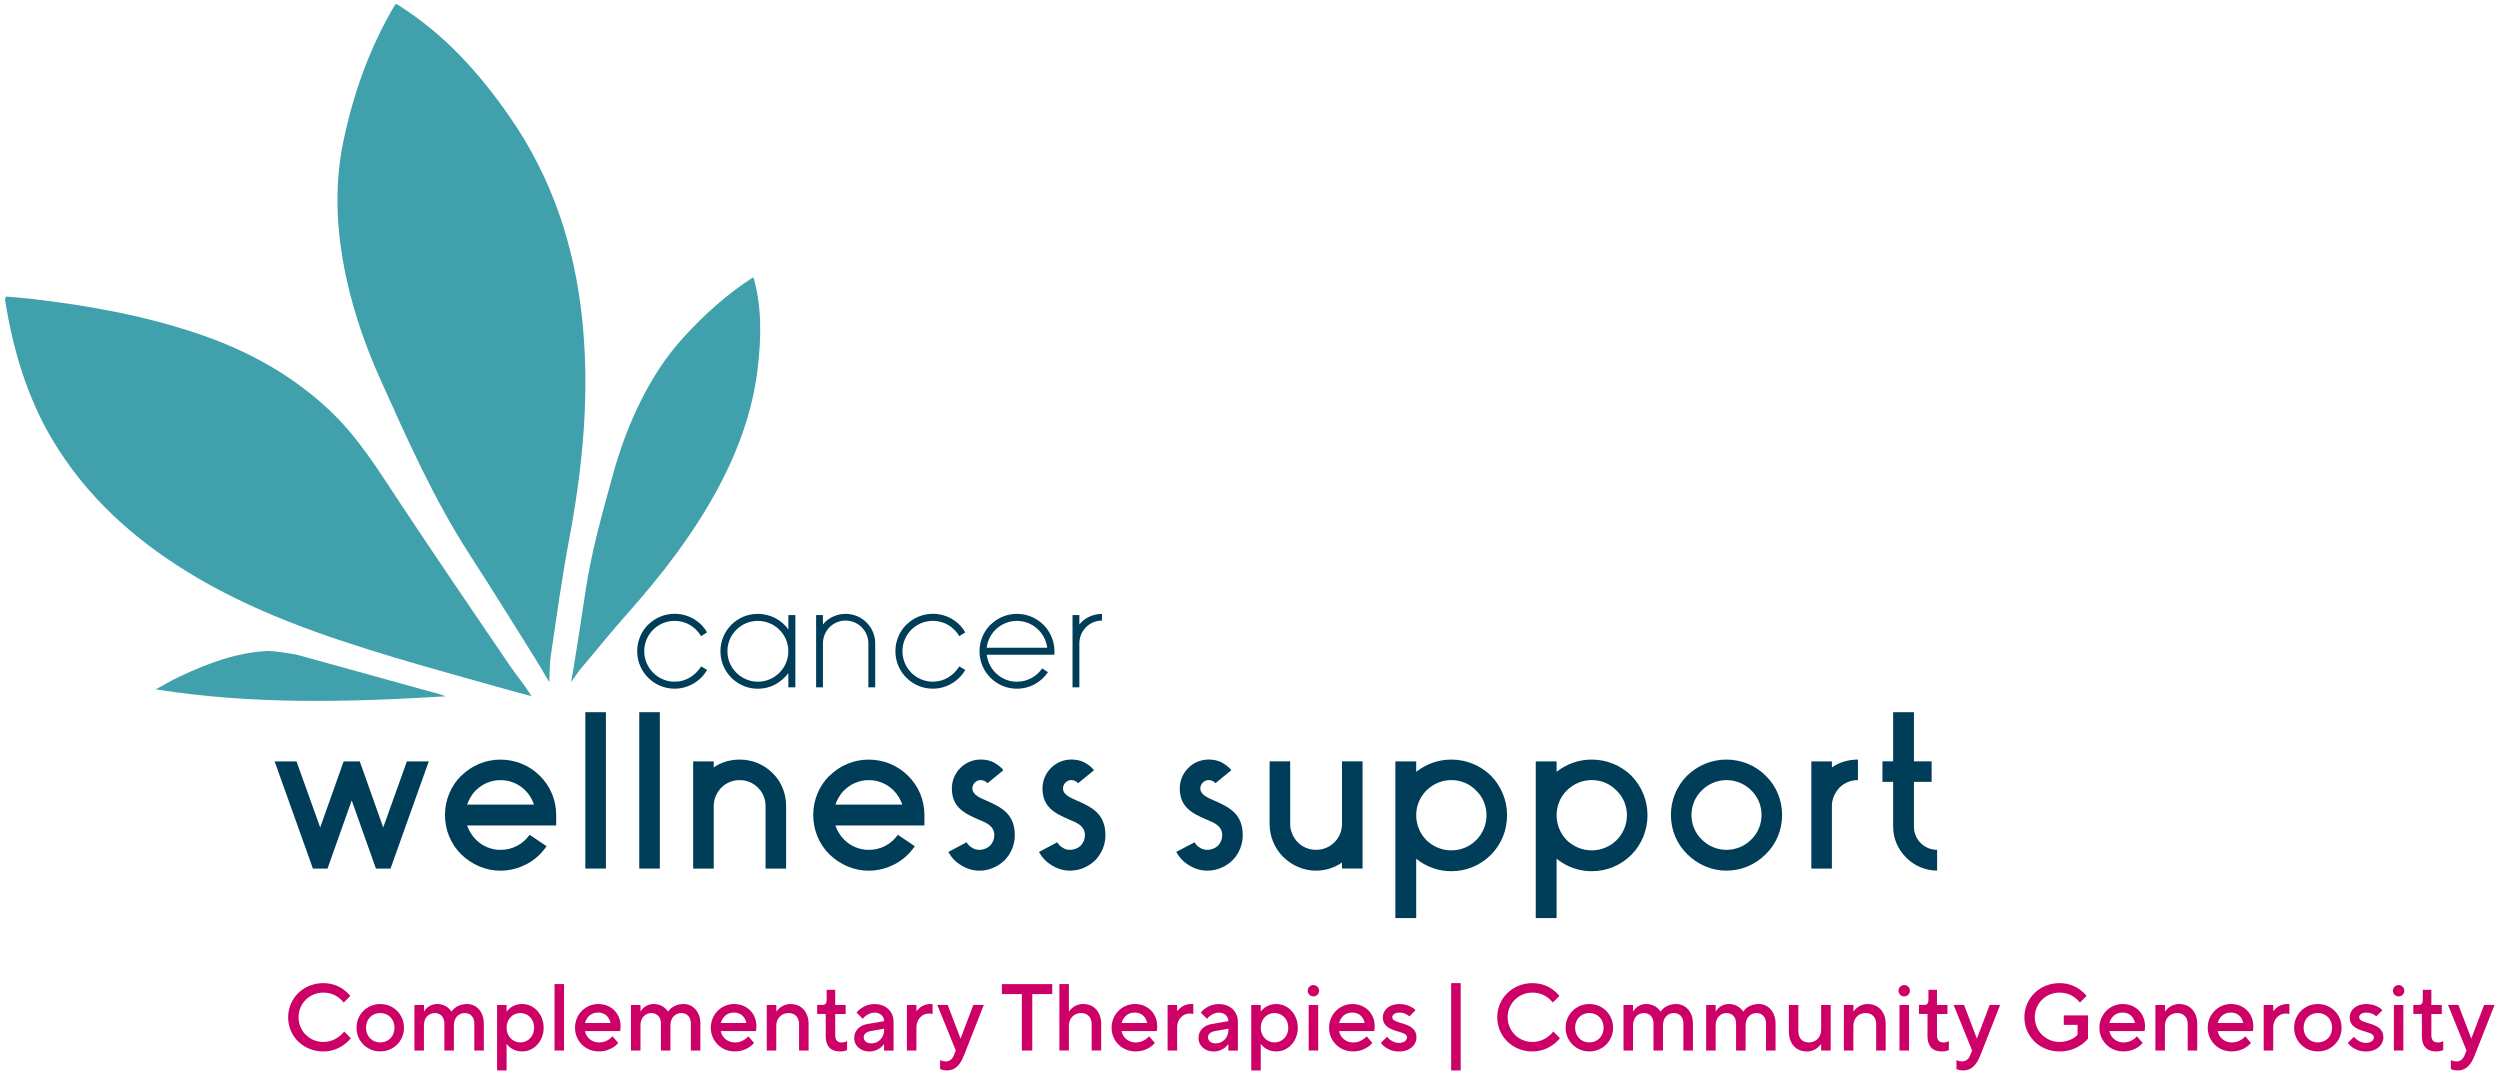
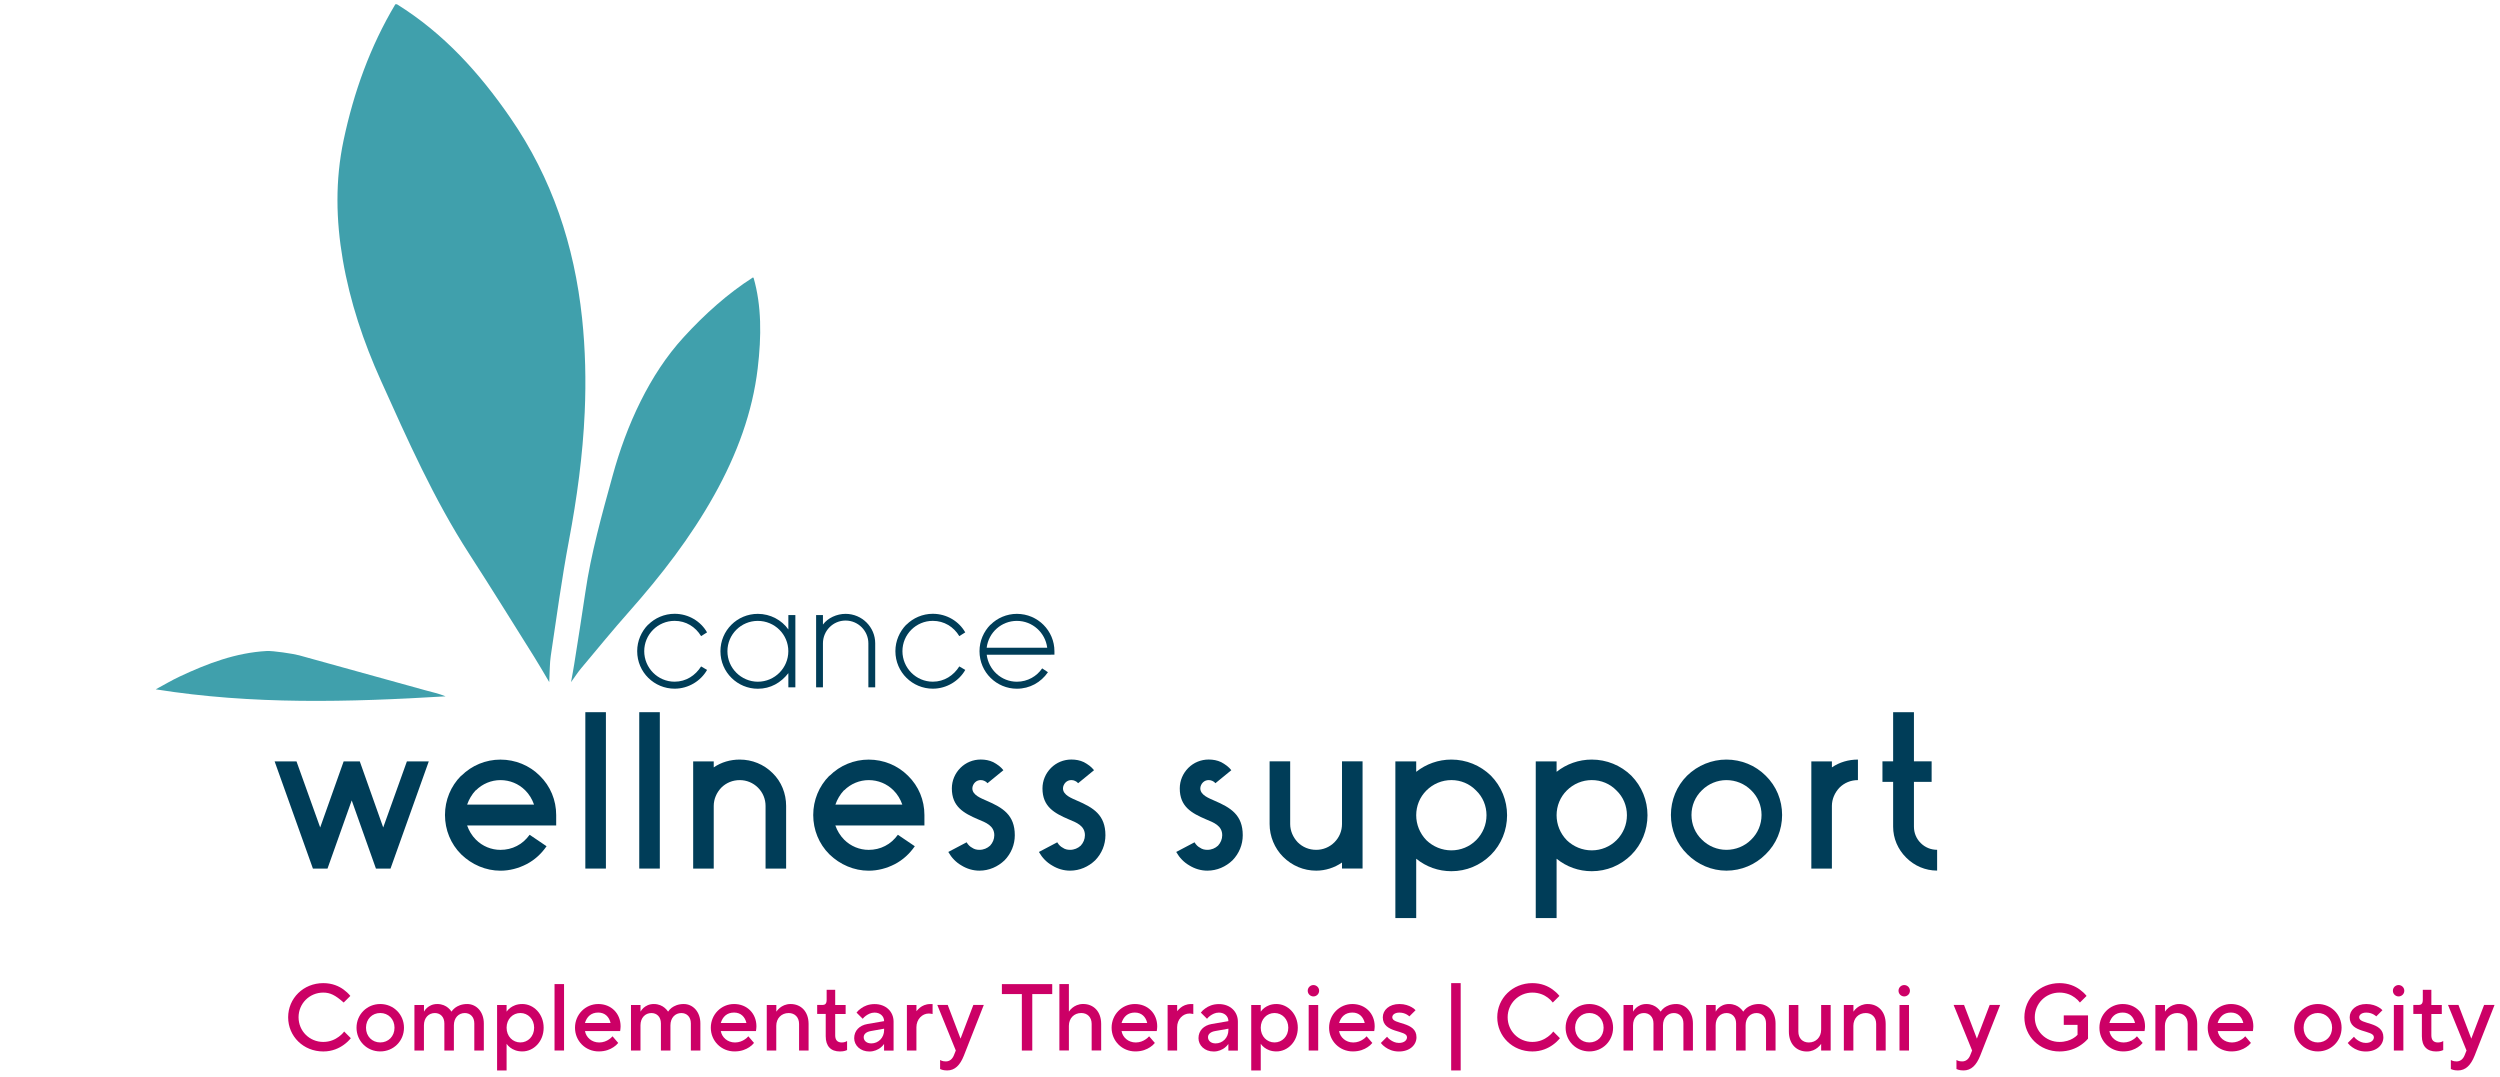
<svg xmlns="http://www.w3.org/2000/svg" width="304" height="131" viewBox="0 0 304 131" fill="none">
  <g clip-path="url(#clip0_200_280)">
    <path d="M39.825 105.618H38.05L33.394 92.585H36.054L38.935 100.62L41.788 92.585H43.75L46.598 100.62L49.479 92.585H52.139L47.487 105.618H45.713L42.769 97.328L39.825 105.618Z" fill="#003D58" />
    <path d="M57.877 102.109C58.67 102.902 59.743 103.344 60.854 103.344C61.552 103.344 62.249 103.186 62.85 102.869C63.485 102.551 63.99 102.076 64.404 101.508L66.462 102.902C65.828 103.82 65.005 104.579 64.024 105.084C63.042 105.589 61.965 105.877 60.854 105.877C59.08 105.877 57.372 105.146 56.073 103.882C54.803 102.614 54.11 100.908 54.11 99.105C54.11 97.303 54.808 95.597 56.073 94.329H56.102C57.372 93.064 59.08 92.368 60.854 92.368C62.658 92.368 64.37 93.064 65.636 94.329C66.934 95.597 67.632 97.303 67.632 99.105V100.374H56.8C57.021 100.999 57.367 101.6 57.877 102.109ZM64.938 97.837C64.717 97.203 64.37 96.602 63.861 96.097C63.068 95.305 61.994 94.862 60.854 94.862C59.748 94.862 58.67 95.305 57.877 96.097H57.848C57.372 96.606 57.025 97.203 56.804 97.837H64.938Z" fill="#003D58" />
    <path d="M73.678 86.602H71.177V105.618H73.678V86.602Z" fill="#003D58" />
    <path d="M80.234 86.602H77.733V105.618H80.234V86.602Z" fill="#003D58" />
    <path d="M89.956 92.364C91.442 92.364 92.87 92.931 93.948 94.007C95.025 95.05 95.593 96.506 95.593 97.996V105.622H93.092V97.996C93.092 97.174 92.774 96.381 92.173 95.78C91.572 95.18 90.778 94.862 89.956 94.862C89.1 94.862 88.31 95.18 87.709 95.78C87.137 96.381 86.79 97.17 86.79 97.996V105.622H84.289V92.589H86.79V93.315C87.709 92.681 88.816 92.364 89.956 92.364Z" fill="#003D58" />
    <path d="M102.654 102.109C103.448 102.902 104.521 103.344 105.632 103.344C106.329 103.344 107.026 103.186 107.628 102.869C108.262 102.551 108.768 102.076 109.181 101.508L111.24 102.902C110.605 103.82 109.782 104.579 108.801 105.084C107.82 105.589 106.742 105.877 105.632 105.877C103.857 105.877 102.149 105.146 100.85 103.882C99.581 102.614 98.888 100.908 98.888 99.105C98.888 97.303 99.585 95.597 100.85 94.329H100.88C102.149 93.064 103.857 92.368 105.632 92.368C107.436 92.368 109.148 93.064 110.413 94.329C111.712 95.597 112.409 97.303 112.409 99.105V100.374H101.577C101.798 100.999 102.149 101.6 102.654 102.109ZM109.72 97.837C109.498 97.203 109.152 96.602 108.642 96.097C107.849 95.305 106.776 94.862 105.636 94.862C104.529 94.862 103.452 95.305 102.658 96.097H102.629C102.153 96.606 101.807 97.203 101.585 97.837H109.72Z" fill="#003D58" />
    <path d="M119.696 94.954C119.571 94.892 119.412 94.858 119.253 94.858C118.998 94.858 118.744 94.954 118.556 95.142C118.364 95.33 118.238 95.618 118.238 95.868C118.238 96.69 119.316 97.07 119.946 97.357C121.942 98.213 123.4 99.097 123.4 101.567C123.4 102.706 122.957 103.782 122.164 104.604C121.341 105.397 120.264 105.872 119.094 105.872C118.334 105.872 117.574 105.651 116.911 105.238C116.247 104.859 115.708 104.291 115.328 103.624V103.59L117.545 102.422L117.579 102.485C117.737 102.739 117.959 102.96 118.213 103.086C118.468 103.273 118.781 103.34 119.099 103.34C119.604 103.34 120.047 103.148 120.397 102.831C120.715 102.485 120.907 102.038 120.907 101.567C120.907 100.395 119.863 100.015 118.944 99.635C117.169 98.876 115.745 98.083 115.745 95.872C115.745 94.925 116.125 94.037 116.789 93.373C117.453 92.71 118.343 92.359 119.257 92.359C119.796 92.359 120.301 92.451 120.777 92.676C121.253 92.931 121.696 93.244 122.013 93.657L120.08 95.238C119.98 95.113 119.85 95.021 119.696 94.954Z" fill="#003D58" />
    <path d="M130.716 94.954C130.591 94.892 130.432 94.858 130.273 94.858C130.018 94.858 129.764 94.954 129.576 95.142C129.384 95.33 129.258 95.618 129.258 95.868C129.258 96.69 130.336 97.07 130.966 97.357C132.962 98.213 134.42 99.097 134.42 101.567C134.42 102.706 133.977 103.782 133.184 104.604C132.361 105.397 131.284 105.872 130.114 105.872C129.354 105.872 128.594 105.651 127.931 105.238C127.267 104.859 126.728 104.291 126.348 103.624V103.59L128.565 102.422L128.599 102.485C128.757 102.739 128.979 102.96 129.233 103.086C129.488 103.273 129.801 103.34 130.119 103.34C130.624 103.34 131.067 103.148 131.417 102.831C131.735 102.485 131.927 102.038 131.927 101.567C131.927 100.395 130.883 100.015 129.964 99.635C128.189 98.876 126.765 98.083 126.765 95.872C126.765 94.925 127.145 94.037 127.809 93.373C128.473 92.71 129.363 92.359 130.277 92.359C130.816 92.359 131.321 92.451 131.797 92.676C132.273 92.931 132.716 93.244 133.033 93.657L131.1 95.238C131 95.113 130.874 95.021 130.716 94.954Z" fill="#003D58" />
    <path d="M147.415 94.954C147.29 94.892 147.131 94.858 146.972 94.858C146.717 94.858 146.463 94.954 146.275 95.142C146.083 95.33 145.957 95.618 145.957 95.868C145.957 96.69 147.035 97.07 147.665 97.357C149.661 98.213 151.119 99.097 151.119 101.567C151.119 102.706 150.676 103.782 149.883 104.604C149.06 105.397 147.983 105.872 146.809 105.872C146.049 105.872 145.289 105.651 144.625 105.238C143.961 104.859 143.423 104.291 143.043 103.624V103.59L145.26 102.422L145.293 102.485C145.452 102.739 145.673 102.96 145.928 103.086C146.183 103.273 146.496 103.34 146.813 103.34C147.323 103.34 147.766 103.148 148.112 102.831C148.43 102.485 148.622 102.038 148.622 101.567C148.622 100.395 147.578 100.015 146.659 99.635C144.884 98.876 143.46 98.083 143.46 95.872C143.46 94.925 143.84 94.037 144.504 93.373C145.168 92.71 146.058 92.359 146.972 92.359C147.511 92.359 148.016 92.451 148.492 92.676C148.968 92.931 149.411 93.244 149.728 93.657L147.795 95.238C147.699 95.113 147.573 95.021 147.415 94.954Z" fill="#003D58" />
    <path d="M160.051 105.872C158.531 105.872 157.107 105.271 156.03 104.195C154.986 103.152 154.384 101.696 154.384 100.207V92.58H156.886V100.207C156.886 101.029 157.236 101.821 157.804 102.422C158.406 103.023 159.195 103.34 160.051 103.34C160.874 103.34 161.667 103.023 162.268 102.422C162.87 101.821 163.187 101.029 163.187 100.207V92.58H165.688V105.614H163.187V104.883C162.268 105.522 161.157 105.872 160.051 105.872Z" fill="#003D58" />
    <path d="M176.487 92.364C178.291 92.364 179.999 93.06 181.298 94.324C182.567 95.622 183.26 97.328 183.26 99.135C183.26 100.937 182.563 102.677 181.298 103.945C179.999 105.242 178.291 105.939 176.487 105.939C174.904 105.939 173.414 105.401 172.211 104.421V111.634H169.676V92.589H172.211V93.853C173.418 92.902 174.904 92.364 176.487 92.364ZM173.447 96.127C172.654 96.919 172.211 97.992 172.211 99.13C172.211 100.269 172.654 101.346 173.447 102.168C174.27 102.96 175.347 103.403 176.487 103.403C177.627 103.403 178.704 102.96 179.494 102.168C180.316 101.346 180.759 100.269 180.759 99.13C180.759 97.992 180.316 96.915 179.494 96.127C178.7 95.305 177.627 94.858 176.487 94.858C175.347 94.862 174.27 95.305 173.447 96.127Z" fill="#003D58" />
    <path d="M193.558 92.364C195.366 92.364 197.074 93.06 198.373 94.324C199.642 95.622 200.335 97.328 200.335 99.135C200.335 100.937 199.638 102.677 198.373 103.945C197.074 105.242 195.366 105.939 193.558 105.939C191.975 105.939 190.489 105.401 189.282 104.421V111.634H186.747V92.589H189.282V93.853C190.484 92.902 191.975 92.364 193.558 92.364ZM190.518 96.127C189.724 96.919 189.282 97.992 189.282 99.13C189.282 100.269 189.724 101.346 190.518 102.168C191.34 102.96 192.418 103.403 193.558 103.403C194.698 103.403 195.775 102.96 196.569 102.168C197.391 101.346 197.834 100.269 197.834 99.13C197.834 97.992 197.391 96.915 196.569 96.127C195.775 95.305 194.702 94.858 193.558 94.858C192.418 94.862 191.34 95.305 190.518 96.127Z" fill="#003D58" />
    <path d="M209.931 105.872C208.157 105.872 206.449 105.146 205.179 103.878C203.88 102.614 203.183 100.904 203.183 99.101C203.183 97.299 203.88 95.588 205.146 94.324C206.444 93.06 208.152 92.364 209.927 92.364C211.731 92.364 213.443 93.06 214.708 94.324C216.007 95.593 216.704 97.299 216.704 99.101C216.704 100.904 216.007 102.614 214.708 103.878C213.447 105.146 211.735 105.872 209.931 105.872ZM212.938 102.105C213.76 101.312 214.203 100.24 214.203 99.101C214.203 97.962 213.76 96.886 212.938 96.097C212.144 95.305 211.071 94.862 209.931 94.862C208.825 94.862 207.747 95.305 206.954 96.097C206.131 96.89 205.684 97.962 205.684 99.101C205.684 100.24 206.127 101.317 206.954 102.105C207.747 102.898 208.82 103.34 209.931 103.34C211.071 103.34 212.149 102.898 212.938 102.105Z" fill="#003D58" />
    <path d="M225.925 92.364V94.862C225.069 94.862 224.279 95.18 223.678 95.78C223.11 96.381 222.759 97.17 222.759 97.996V105.622H220.258V92.589H222.759V93.315C223.678 92.681 224.785 92.364 225.925 92.364Z" fill="#003D58" />
    <path d="M230.201 86.602H232.735V92.581H234.886V95.079H232.735V100.52C232.735 101.279 233.019 101.976 233.558 102.514C234.097 103.052 234.794 103.336 235.554 103.336V105.864C234.13 105.864 232.798 105.297 231.788 104.283C230.773 103.269 230.205 101.942 230.205 100.52V95.079H228.906V92.581H230.205V86.602H230.201Z" fill="#003D58" />
    <path d="M85.254 77.353C84.573 76.222 83.416 75.496 82.03 75.496C80 75.496 78.338 77.14 78.338 79.184C78.338 81.212 79.984 82.893 82.03 82.893C83.437 82.893 84.569 82.125 85.254 81.037L85.98 81.462C85.233 82.78 83.738 83.744 82.03 83.744C79.575 83.744 77.482 81.763 77.482 79.18C77.482 77.92 77.996 76.794 78.806 75.959H78.827C79.637 75.15 80.79 74.637 82.026 74.637C83.754 74.637 85.229 75.575 85.976 76.898L85.254 77.353Z" fill="#003D58" />
    <path d="M96.716 74.795V83.581H95.864V81.854C94.971 83.006 93.71 83.752 92.152 83.752C89.697 83.752 87.605 81.771 87.605 79.188C87.605 76.673 89.634 74.645 92.152 74.645C93.689 74.645 95.075 75.413 95.864 76.543V74.795H96.716ZM92.148 82.897C94.219 82.897 95.86 81.212 95.86 79.188C95.86 77.14 94.194 75.5 92.148 75.5C90.118 75.5 88.456 77.14 88.456 79.188C88.456 80.21 88.861 81.128 89.542 81.808C90.206 82.472 91.146 82.897 92.148 82.897Z" fill="#003D58" />
    <path d="M105.594 78.229C105.594 76.739 104.379 75.459 102.821 75.459C101.285 75.459 100.07 76.714 100.07 78.229V83.581H99.239V74.795H100.07V75.947C100.667 75.137 101.757 74.645 102.821 74.645C104.826 74.645 106.425 76.264 106.425 78.225V83.577H105.594V78.229Z" fill="#003D58" />
    <path d="M116.652 77.353C115.971 76.222 114.814 75.496 113.428 75.496C111.398 75.496 109.736 77.14 109.736 79.184C109.736 81.212 111.382 82.893 113.428 82.893C114.835 82.893 115.967 82.125 116.652 81.037L117.378 81.462C116.631 82.78 115.136 83.744 113.428 83.744C110.972 83.744 108.88 81.763 108.88 79.18C108.88 77.92 109.394 76.794 110.204 75.959H110.225C111.035 75.15 112.188 74.637 113.424 74.637C115.152 74.637 116.627 75.575 117.374 76.898L116.652 77.353Z" fill="#003D58" />
    <path d="M127.793 79.614H119.984C120.218 81.45 121.754 82.897 123.654 82.897C124.978 82.897 126.089 82.217 126.728 81.274L127.429 81.742C126.577 82.981 125.212 83.748 123.654 83.748C121.199 83.748 119.107 81.767 119.107 79.184C119.107 77.928 119.621 76.798 120.431 75.968H120.452C121.262 75.154 122.414 74.645 123.65 74.645C126.21 74.645 128.219 76.714 128.219 79.184V79.61H127.793V79.614ZM127.342 78.763C127.108 76.927 125.55 75.5 123.65 75.5C121.792 75.5 120.214 76.885 119.98 78.763H127.342Z" fill="#003D58" />
-     <path d="M134.002 75.459C132.466 75.459 131.25 76.719 131.25 78.229V83.581H130.419V74.795H131.25V75.947C131.848 75.137 132.937 74.649 134.002 74.649V75.459Z" fill="#003D58" />
    <path d="M48.285 0.53C53.947 4.051 58.282 8.849 62.048 14.306C67.147 21.69 69.841 29.855 70.78 38.687C71.185 42.512 71.269 46.317 71.102 50.11C70.868 55.362 70.158 60.585 69.172 65.796C68.3 70.419 67.673 75.087 66.976 79.739C66.834 80.682 66.859 81.65 66.788 82.943C66.074 81.742 65.535 80.794 64.955 79.872C62.337 75.701 59.748 71.516 57.071 67.377C52.761 60.706 49.559 53.48 46.314 46.271C44.193 41.565 42.564 36.709 41.687 31.615C40.852 26.759 40.752 21.928 41.779 17.059C43.019 11.206 45.003 5.666 48.072 0.521H48.285V0.53Z" fill="#40A0AC" />
-     <path d="M0.71 36.062C1.766 36.158 2.831 36.225 3.883 36.35C10.866 37.164 17.751 38.411 24.42 40.702C30.245 42.7 35.507 45.616 40.025 49.847C43.508 53.109 45.967 57.114 48.569 61.044C53.012 67.757 57.551 74.407 62.082 81.066C62.884 82.246 63.84 83.323 64.621 84.653C63.239 84.278 61.848 83.911 60.47 83.519C56.286 82.334 52.085 81.191 47.922 79.939C39.198 77.311 30.6 74.357 22.787 69.538C19.526 67.528 16.503 65.27 13.789 62.696C10.916 59.972 8.398 56.893 6.318 53.376C3.245 48.178 1.578 42.462 0.622 36.526C0.605 36.434 0.656 36.325 0.71 36.062Z" fill="#40A0AC" />
    <path d="M51.713 83.936C52.536 84.161 53.371 84.341 54.19 84.674C42.43 85.384 30.692 85.701 18.937 83.823C19.902 83.302 20.846 82.739 21.84 82.271C25.205 80.69 28.659 79.372 32.429 79.163C33.206 79.121 35.628 79.489 36.367 79.685L51.713 83.936Z" fill="#40A0AC" />
    <path d="M91.638 33.793C92.611 37.172 92.603 40.885 92.135 44.807C91.505 50.11 89.642 55.208 86.853 60.202C83.967 65.367 80.397 69.972 76.518 74.353C74.517 76.61 72.601 78.955 70.659 81.274C70.266 81.742 69.928 82.271 69.44 82.947C69.586 82.113 69.715 81.462 69.816 80.815C70.275 77.887 70.751 74.958 71.177 72.033C71.862 67.319 73.185 62.592 74.488 57.87C75.336 54.782 76.43 51.745 77.908 48.779C79.32 45.95 81.007 43.326 83.157 40.977C85.742 38.157 88.507 35.695 91.559 33.735L91.638 33.793Z" fill="#40A0AC" />
-     <path d="M42.66 126.244C42.418 126.544 42.142 126.807 41.804 127.049C41.24 127.454 40.418 127.858 39.311 127.858C36.885 127.858 35.039 126.01 35.039 123.703C35.039 121.396 36.889 119.548 39.311 119.548C40.422 119.548 41.228 119.928 41.783 120.332C42.096 120.562 42.372 120.816 42.602 121.104L41.792 121.909C41.629 121.688 41.42 121.484 41.178 121.308C40.76 120.996 40.138 120.699 39.307 120.699C37.633 120.699 36.305 122.026 36.305 123.699C36.305 125.372 37.633 126.699 39.307 126.699C40.138 126.699 40.773 126.386 41.203 126.064C41.458 125.881 41.675 125.672 41.85 125.43L42.66 126.244Z" fill="#CC0066" />
+     <path d="M42.66 126.244C42.418 126.544 42.142 126.807 41.804 127.049C41.24 127.454 40.418 127.858 39.311 127.858C36.885 127.858 35.039 126.01 35.039 123.703C35.039 121.396 36.889 119.548 39.311 119.548C40.422 119.548 41.228 119.928 41.783 120.332C42.096 120.562 42.372 120.816 42.602 121.104L41.792 121.909C40.76 120.996 40.138 120.699 39.307 120.699C37.633 120.699 36.305 122.026 36.305 123.699C36.305 125.372 37.633 126.699 39.307 126.699C40.138 126.699 40.773 126.386 41.203 126.064C41.458 125.881 41.675 125.672 41.85 125.43L42.66 126.244Z" fill="#CC0066" />
    <path d="M46.239 122.089C47.855 122.089 49.124 123.357 49.124 124.971C49.124 126.586 47.855 127.854 46.239 127.854C44.623 127.854 43.353 126.586 43.353 124.971C43.353 123.357 44.623 122.089 46.239 122.089ZM47.972 124.971C47.972 123.92 47.22 123.182 46.239 123.182C45.257 123.182 44.506 123.92 44.506 124.971C44.506 126.023 45.257 126.761 46.239 126.761C47.22 126.761 47.972 126.023 47.972 124.971Z" fill="#CC0066" />
    <path d="M50.398 122.205H51.555V123.015C51.647 122.84 51.776 122.694 51.926 122.552C52.194 122.322 52.586 122.089 53.175 122.089C53.776 122.089 54.215 122.318 54.49 122.552C54.653 122.689 54.791 122.84 54.908 123.015C55.012 122.84 55.163 122.694 55.334 122.552C55.647 122.322 56.119 122.089 56.812 122.089C57.91 122.089 58.833 123.011 58.833 124.454V127.742H57.676V124.454C57.676 123.636 57.167 123.186 56.52 123.186C55.768 123.186 55.192 123.762 55.192 124.684V127.742H54.035V124.454C54.035 123.636 53.526 123.186 52.878 123.186C52.127 123.186 51.55 123.762 51.55 124.684V127.742H50.394V122.205H50.398Z" fill="#CC0066" />
    <path d="M60.445 122.205H61.602V123.015C61.719 122.84 61.869 122.694 62.053 122.552C62.366 122.322 62.825 122.089 63.51 122.089C64.897 122.089 66.108 123.298 66.108 124.971C66.108 126.644 64.897 127.854 63.51 127.854C62.83 127.854 62.366 127.625 62.053 127.391C61.869 127.254 61.719 127.103 61.602 126.928V130.166H60.445V122.205ZM64.951 124.971C64.951 123.92 64.199 123.182 63.276 123.182C62.353 123.182 61.602 123.92 61.602 124.971C61.602 126.023 62.353 126.761 63.276 126.761C64.199 126.761 64.951 126.023 64.951 124.971Z" fill="#CC0066" />
    <path d="M67.431 119.665H68.588V127.741H67.431V119.665Z" fill="#CC0066" />
    <path d="M75.173 126.82C75.023 127.016 74.826 127.191 74.597 127.337C74.192 127.604 73.628 127.854 72.805 127.854C71.189 127.854 69.92 126.586 69.92 124.971C69.92 123.357 71.189 122.089 72.751 122.089C74.321 122.089 75.465 123.232 75.465 124.8C75.465 124.971 75.44 125.113 75.432 125.218L75.407 125.38H71.135C71.264 126.131 71.933 126.765 72.868 126.765C73.365 126.765 73.77 126.582 74.046 126.394C74.209 126.29 74.359 126.165 74.484 126.014L75.173 126.82ZM74.246 124.396C74.071 123.645 73.565 123.127 72.743 123.127C71.866 123.127 71.356 123.645 71.127 124.396H74.246Z" fill="#CC0066" />
    <path d="M76.731 122.205H77.887V123.015C77.979 122.84 78.109 122.694 78.259 122.552C78.526 122.322 78.919 122.089 79.508 122.089C80.109 122.089 80.547 122.318 80.823 122.552C80.986 122.689 81.124 122.84 81.241 123.015C81.345 122.84 81.495 122.694 81.667 122.552C81.98 122.322 82.452 122.089 83.145 122.089C84.243 122.089 85.166 123.011 85.166 124.454V127.742H84.009V124.454C84.009 123.636 83.5 123.186 82.853 123.186C82.101 123.186 81.525 123.762 81.525 124.684V127.742H80.368V124.454C80.368 123.636 79.858 123.186 79.211 123.186C78.46 123.186 77.883 123.762 77.883 124.684V127.742H76.727V122.205H76.731Z" fill="#CC0066" />
    <path d="M91.689 126.82C91.538 127.016 91.342 127.191 91.112 127.337C90.707 127.604 90.143 127.854 89.321 127.854C87.705 127.854 86.435 126.586 86.435 124.971C86.435 123.357 87.705 122.089 89.266 122.089C90.837 122.089 91.981 123.232 91.981 124.8C91.981 124.971 91.956 125.113 91.947 125.218L91.922 125.38H87.65C87.78 126.131 88.448 126.765 89.383 126.765C89.88 126.765 90.285 126.582 90.561 126.394C90.724 126.29 90.874 126.165 90.999 126.014L91.689 126.82ZM90.766 124.396C90.59 123.645 90.085 123.127 89.262 123.127C88.385 123.127 87.876 123.645 87.646 124.396H90.766Z" fill="#CC0066" />
    <path d="M93.246 122.205H94.403V123.015C94.52 122.84 94.658 122.694 94.829 122.552C95.117 122.322 95.543 122.089 96.132 122.089C97.401 122.089 98.324 123.002 98.324 124.513V127.742H97.167V124.513C97.167 123.695 96.649 123.186 95.898 123.186C95.029 123.186 94.394 123.82 94.394 124.742V127.742H93.238V122.205H93.246Z" fill="#CC0066" />
    <path d="M100.408 123.298H99.368V122.201H100.003C100.362 122.201 100.52 122.03 100.52 121.567V120.357H101.56V122.205H102.83V123.303H101.56V125.898C101.56 126.473 101.827 126.765 102.37 126.765C102.542 126.765 102.692 126.732 102.821 126.682L103.005 126.59V127.687L102.763 127.779C102.613 127.825 102.404 127.858 102.141 127.858C101.03 127.858 100.408 127.224 100.408 126.01V123.298Z" fill="#CC0066" />
    <path d="M107.511 126.936C107.394 127.112 107.243 127.258 107.072 127.399C106.759 127.629 106.321 127.863 105.719 127.863C104.609 127.863 103.869 127.112 103.869 126.248C103.869 125.326 104.504 124.688 105.485 124.517L107.507 124.17C107.507 123.582 107.043 123.132 106.35 123.132C105.899 123.132 105.565 123.328 105.298 123.511C105.147 123.616 105.022 123.741 104.905 123.883L104.153 123.132C104.304 122.935 104.487 122.76 104.709 122.614C105.08 122.347 105.611 122.097 106.35 122.097C107.736 122.097 108.659 123.019 108.659 124.233V127.754H107.502V126.936H107.511ZM107.511 125.088L105.895 125.376C105.306 125.48 105.026 125.768 105.026 126.127C105.026 126.532 105.36 126.878 105.949 126.878C106.818 126.878 107.507 126.185 107.507 125.263V125.088H107.511Z" fill="#CC0066" />
    <path d="M110.283 122.205H111.44V122.956C111.57 122.806 111.707 122.656 111.866 122.531C112.142 122.31 112.559 122.093 113.115 122.093H113.403V123.303L113.252 123.278C113.161 123.265 113.069 123.244 112.939 123.244C112.142 123.244 111.436 123.937 111.436 124.917V127.746H110.279V122.205H110.283Z" fill="#CC0066" />
    <path d="M114.321 128.897C114.38 128.931 114.438 128.956 114.518 128.989C114.643 129.035 114.793 129.068 115.015 129.068C115.478 129.068 115.812 128.78 115.996 128.317L116.226 127.742L113.975 122.201H115.244L116.802 126.298L118.359 122.201H119.629L117.203 128.376C116.739 129.54 116.105 130.165 115.182 130.165C114.914 130.165 114.71 130.132 114.559 130.086L114.317 129.994V128.897H114.321Z" fill="#CC0066" />
    <path d="M124.256 120.879H121.83V119.669H127.951V120.879H125.525V127.746H124.256V120.879Z" fill="#CC0066" />
    <path d="M128.82 119.665H129.977V123.01C130.094 122.835 130.232 122.689 130.403 122.547C130.691 122.318 131.121 122.084 131.71 122.084C132.979 122.084 133.902 122.998 133.902 124.508V127.737H132.745V124.508C132.745 123.691 132.228 123.182 131.476 123.182C130.612 123.182 129.977 123.816 129.977 124.738V127.737H128.82V119.665Z" fill="#CC0066" />
    <path d="M140.429 126.82C140.278 127.016 140.082 127.191 139.852 127.337C139.447 127.604 138.884 127.854 138.061 127.854C136.445 127.854 135.171 126.586 135.171 124.971C135.171 123.357 136.441 122.089 138.003 122.089C139.573 122.089 140.717 123.232 140.717 124.8C140.717 124.971 140.696 125.113 140.683 125.218L140.658 125.38H136.382C136.512 126.131 137.18 126.765 138.115 126.765C138.612 126.765 139.017 126.582 139.293 126.394C139.456 126.29 139.606 126.165 139.731 126.014L140.429 126.82ZM139.502 124.396C139.326 123.645 138.821 123.127 137.998 123.127C137.121 123.127 136.612 123.645 136.382 124.396H139.502Z" fill="#CC0066" />
    <path d="M141.986 122.205H143.143V122.956C143.273 122.806 143.41 122.656 143.569 122.531C143.845 122.31 144.262 122.093 144.818 122.093H145.106V123.303L144.955 123.278C144.863 123.265 144.772 123.244 144.642 123.244C143.845 123.244 143.139 123.937 143.139 124.917V127.746H141.982V122.205H141.986Z" fill="#CC0066" />
    <path d="M149.378 126.936C149.261 127.112 149.11 127.258 148.939 127.399C148.626 127.629 148.188 127.863 147.586 127.863C146.475 127.863 145.736 127.112 145.736 126.248C145.736 125.326 146.371 124.688 147.352 124.517L149.373 124.17C149.373 123.582 148.91 123.132 148.217 123.132C147.766 123.132 147.432 123.328 147.164 123.511C147.014 123.616 146.889 123.741 146.772 123.883L146.02 123.132C146.171 122.935 146.354 122.76 146.576 122.614C146.947 122.347 147.478 122.097 148.217 122.097C149.603 122.097 150.526 123.019 150.526 124.233V127.754H149.369V126.936H149.378ZM149.378 125.088L147.762 125.376C147.173 125.48 146.893 125.768 146.893 126.127C146.893 126.532 147.227 126.878 147.816 126.878C148.684 126.878 149.373 126.185 149.373 125.263V125.088H149.378Z" fill="#CC0066" />
    <path d="M152.15 122.205H153.307V123.015C153.424 122.84 153.574 122.694 153.758 122.552C154.071 122.322 154.531 122.089 155.215 122.089C156.602 122.089 157.813 123.298 157.813 124.971C157.813 126.644 156.602 127.854 155.215 127.854C154.535 127.854 154.071 127.625 153.758 127.391C153.574 127.254 153.424 127.103 153.307 126.928V130.166H152.15V122.205ZM156.656 124.971C156.656 123.92 155.904 123.182 154.982 123.182C154.059 123.182 153.307 123.92 153.307 124.971C153.307 126.023 154.059 126.761 154.982 126.761C155.904 126.761 156.656 126.023 156.656 124.971Z" fill="#CC0066" />
    <path d="M159.713 119.781C160.072 119.781 160.406 120.069 160.406 120.474C160.406 120.879 160.072 121.167 159.713 121.167C159.354 121.167 159.02 120.879 159.02 120.474C159.02 120.069 159.358 119.781 159.713 119.781ZM159.136 122.205H160.293V127.746H159.136V122.205Z" fill="#CC0066" />
    <path d="M166.874 126.82C166.724 127.016 166.528 127.191 166.298 127.337C165.893 127.604 165.329 127.854 164.507 127.854C162.891 127.854 161.617 126.586 161.617 124.971C161.617 123.357 162.886 122.089 164.448 122.089C166.018 122.089 167.162 123.232 167.162 124.8C167.162 124.971 167.142 125.113 167.129 125.218L167.104 125.38H162.832C162.962 126.131 163.63 126.765 164.565 126.765C165.062 126.765 165.467 126.582 165.743 126.394C165.906 126.29 166.056 126.165 166.181 126.014L166.874 126.82ZM165.951 124.396C165.776 123.645 165.271 123.127 164.448 123.127C163.571 123.127 163.062 123.645 162.832 124.396H165.951Z" fill="#CC0066" />
    <path d="M168.666 126.069C168.783 126.219 168.908 126.344 169.058 126.448C169.326 126.632 169.66 126.82 170.111 126.82C170.758 126.82 171.092 126.486 171.092 126.127C171.092 125.205 168.148 125.677 168.148 123.703C168.148 122.835 168.912 122.089 170.169 122.089C170.829 122.089 171.326 122.285 171.647 122.468C171.844 122.573 172.006 122.698 172.132 122.84L171.38 123.591C171.288 123.511 171.184 123.428 171.058 123.361C170.837 123.236 170.541 123.132 170.169 123.132C169.58 123.132 169.3 123.419 169.3 123.707C169.3 124.629 172.244 124.17 172.244 126.131C172.244 127.053 171.447 127.863 170.106 127.863C169.367 127.863 168.837 127.608 168.465 127.345C168.244 127.195 168.06 127.024 167.91 126.828L168.666 126.069Z" fill="#CC0066" />
    <path d="M176.462 119.548H177.619V130.166H176.462V119.548Z" fill="#CC0066" />
    <path d="M189.687 126.244C189.445 126.544 189.169 126.807 188.831 127.049C188.267 127.454 187.444 127.858 186.338 127.858C183.912 127.858 182.066 126.01 182.066 123.703C182.066 121.396 183.916 119.548 186.338 119.548C187.449 119.548 188.254 119.928 188.81 120.332C189.123 120.562 189.399 120.816 189.628 121.104L188.818 121.909C188.655 121.688 188.447 121.484 188.204 121.308C187.787 120.996 187.165 120.699 186.334 120.699C184.659 120.699 183.331 122.026 183.331 123.699C183.331 125.372 184.659 126.699 186.334 126.699C187.165 126.699 187.799 126.386 188.229 126.064C188.484 125.881 188.701 125.672 188.877 125.43L189.687 126.244Z" fill="#CC0066" />
    <path d="M193.265 122.089C194.881 122.089 196.151 123.357 196.151 124.971C196.151 126.586 194.881 127.854 193.265 127.854C191.649 127.854 190.38 126.586 190.38 124.971C190.38 123.357 191.649 122.089 193.265 122.089ZM194.998 124.971C194.998 123.92 194.247 123.182 193.265 123.182C192.284 123.182 191.532 123.92 191.532 124.971C191.532 126.023 192.284 126.761 193.265 126.761C194.247 126.761 194.998 126.023 194.998 124.971Z" fill="#CC0066" />
    <path d="M197.425 122.205H198.581V123.015C198.673 122.84 198.803 122.694 198.953 122.552C199.22 122.322 199.613 122.089 200.201 122.089C200.803 122.089 201.241 122.318 201.517 122.552C201.68 122.689 201.818 122.84 201.934 123.015C202.039 122.84 202.189 122.694 202.36 122.552C202.674 122.322 203.145 122.089 203.839 122.089C204.937 122.089 205.86 123.011 205.86 124.454V127.742H204.703V124.454C204.703 123.636 204.194 123.186 203.546 123.186C202.795 123.186 202.218 123.762 202.218 124.684V127.742H201.062V124.454C201.062 123.636 200.552 123.186 199.905 123.186C199.153 123.186 198.577 123.762 198.577 124.684V127.742H197.42V122.205H197.425Z" fill="#CC0066" />
    <path d="M207.472 122.205H208.628V123.015C208.72 122.84 208.85 122.694 209 122.552C209.267 122.322 209.66 122.089 210.249 122.089C210.85 122.089 211.288 122.318 211.564 122.552C211.727 122.689 211.865 122.84 211.982 123.015C212.086 122.84 212.236 122.694 212.408 122.552C212.721 122.322 213.193 122.089 213.886 122.089C214.984 122.089 215.907 123.011 215.907 124.454V127.742H214.75V124.454C214.75 123.636 214.241 123.186 213.593 123.186C212.842 123.186 212.266 123.762 212.266 124.684V127.742H211.109V124.454C211.109 123.636 210.599 123.186 209.952 123.186C209.201 123.186 208.624 123.762 208.624 124.684V127.742H207.468V122.205H207.472Z" fill="#CC0066" />
    <path d="M217.523 122.205H218.68V125.439C218.68 126.256 219.197 126.765 219.949 126.765C220.818 126.765 221.452 126.131 221.452 125.205V122.205H222.609V127.746H221.452V126.936C221.327 127.112 221.185 127.258 221.014 127.399C220.726 127.629 220.308 127.863 219.719 127.863C218.45 127.863 217.527 126.953 217.527 125.439V122.205H217.523Z" fill="#CC0066" />
    <path d="M224.221 122.205H225.377V123.015C225.494 122.84 225.632 122.694 225.803 122.552C226.092 122.322 226.517 122.089 227.106 122.089C228.376 122.089 229.299 123.002 229.299 124.513V127.742H228.142V124.513C228.142 123.695 227.624 123.186 226.872 123.186C226.004 123.186 225.369 123.82 225.369 124.742V127.742H224.212V122.205H224.221Z" fill="#CC0066" />
    <path d="M231.554 119.781C231.913 119.781 232.247 120.069 232.247 120.474C232.247 120.879 231.913 121.167 231.554 121.167C231.194 121.167 230.86 120.879 230.86 120.474C230.86 120.069 231.194 119.781 231.554 119.781ZM230.977 122.205H232.134V127.746H230.977V122.205Z" fill="#CC0066" />
-     <path d="M234.385 123.298H233.345V122.201H233.98C234.339 122.201 234.498 122.03 234.498 121.567V120.357H235.537V122.205H236.807V123.303H235.537V125.898C235.537 126.473 235.805 126.765 236.347 126.765C236.519 126.765 236.669 126.732 236.798 126.682L236.982 126.59V127.687L236.74 127.779C236.59 127.825 236.381 127.858 236.118 127.858C235.007 127.858 234.385 127.224 234.385 126.01V123.298Z" fill="#CC0066" />
    <path d="M237.905 128.897C237.963 128.931 238.022 128.956 238.101 128.989C238.226 129.035 238.377 129.068 238.598 129.068C239.062 129.068 239.396 128.78 239.579 128.317L239.809 127.742L237.558 122.201H238.828L240.39 126.298L241.947 122.201H243.217L240.79 128.376C240.327 129.54 239.692 130.165 238.769 130.165C238.502 130.165 238.297 130.132 238.147 130.086L237.905 129.994V128.897Z" fill="#CC0066" />
    <path d="M250.959 123.474H253.903V126.302C253.66 126.59 253.36 126.857 253.013 127.087C252.424 127.491 251.56 127.858 250.437 127.858C248.011 127.858 246.165 126.01 246.165 123.703C246.165 121.396 248.015 119.548 250.437 119.548C251.547 119.548 252.353 119.928 252.909 120.332C253.222 120.562 253.498 120.816 253.727 121.104L252.917 121.909C252.754 121.688 252.545 121.484 252.303 121.308C251.886 120.996 251.263 120.699 250.432 120.699C248.758 120.699 247.43 122.026 247.43 123.699C247.43 125.372 248.758 126.699 250.432 126.699C251.159 126.699 251.702 126.49 252.074 126.273C252.295 126.144 252.479 125.998 252.629 125.835V124.625H250.954V123.474H250.959Z" fill="#CC0066" />
    <path d="M260.546 126.82C260.396 127.016 260.2 127.191 259.97 127.337C259.565 127.604 259.001 127.854 258.179 127.854C256.563 127.854 255.289 126.586 255.289 124.971C255.289 123.357 256.559 122.089 258.12 122.089C259.69 122.089 260.835 123.232 260.835 124.8C260.835 124.971 260.814 125.113 260.801 125.218L260.776 125.38H256.504C256.634 126.131 257.302 126.765 258.237 126.765C258.734 126.765 259.139 126.582 259.415 126.394C259.578 126.29 259.728 126.165 259.853 126.014L260.546 126.82ZM259.619 124.396C259.444 123.645 258.939 123.127 258.116 123.127C257.239 123.127 256.73 123.645 256.5 124.396H259.619Z" fill="#CC0066" />
    <path d="M262.104 122.205H263.261V123.015C263.377 122.84 263.515 122.694 263.686 122.552C263.975 122.322 264.401 122.089 264.989 122.089C266.259 122.089 267.182 123.002 267.182 124.513V127.742H266.025V124.513C266.025 123.695 265.507 123.186 264.755 123.186C263.887 123.186 263.252 123.82 263.252 124.742V127.742H262.095V122.205H262.104Z" fill="#CC0066" />
    <path d="M273.713 126.82C273.562 127.016 273.366 127.191 273.136 127.337C272.731 127.604 272.168 127.854 271.345 127.854C269.729 127.854 268.459 126.586 268.459 124.971C268.459 123.357 269.729 122.089 271.291 122.089C272.861 122.089 274.005 123.232 274.005 124.8C274.005 124.971 273.98 125.113 273.972 125.218L273.947 125.38H269.675C269.804 126.131 270.472 126.765 271.408 126.765C271.905 126.765 272.31 126.582 272.585 126.394C272.748 126.29 272.898 126.165 273.024 126.014L273.713 126.82ZM272.786 124.396C272.61 123.645 272.105 123.127 271.282 123.127C270.405 123.127 269.896 123.645 269.666 124.396H272.786Z" fill="#CC0066" />
-     <path d="M275.27 122.205H276.427V122.956C276.556 122.806 276.694 122.656 276.853 122.531C277.129 122.31 277.546 122.093 278.101 122.093H278.39V123.303L278.239 123.278C278.147 123.265 278.056 123.244 277.926 123.244C277.129 123.244 276.423 123.937 276.423 124.917V127.746H275.266V122.205H275.27Z" fill="#CC0066" />
    <path d="M281.851 122.089C283.467 122.089 284.737 123.357 284.737 124.971C284.737 126.586 283.467 127.854 281.851 127.854C280.235 127.854 278.966 126.586 278.966 124.971C278.966 123.357 280.235 122.089 281.851 122.089ZM283.584 124.971C283.584 123.92 282.833 123.182 281.851 123.182C280.87 123.182 280.118 123.92 280.118 124.971C280.118 126.023 280.87 126.761 281.851 126.761C282.833 126.761 283.584 126.023 283.584 124.971Z" fill="#CC0066" />
    <path d="M286.24 126.069C286.357 126.219 286.482 126.344 286.633 126.448C286.9 126.632 287.234 126.82 287.685 126.82C288.332 126.82 288.666 126.486 288.666 126.127C288.666 125.205 285.722 125.677 285.722 123.703C285.722 122.835 286.487 122.089 287.744 122.089C288.403 122.089 288.9 122.285 289.222 122.468C289.418 122.573 289.581 122.698 289.706 122.84L288.954 123.591C288.863 123.511 288.758 123.428 288.633 123.361C288.412 123.236 288.115 123.132 287.744 123.132C287.155 123.132 286.875 123.419 286.875 123.707C286.875 124.629 289.819 124.17 289.819 126.131C289.819 127.053 289.021 127.863 287.681 127.863C286.942 127.863 286.411 127.608 286.04 127.345C285.818 127.195 285.635 127.024 285.484 126.828L286.24 126.069Z" fill="#CC0066" />
    <path d="M291.669 119.781C292.028 119.781 292.362 120.069 292.362 120.474C292.362 120.879 292.028 121.167 291.669 121.167C291.31 121.167 290.976 120.879 290.976 120.474C290.976 120.069 291.31 119.781 291.669 119.781ZM291.093 122.205H292.249V127.746H291.093V122.205Z" fill="#CC0066" />
    <path d="M294.5 123.298H293.46V122.201H294.095C294.454 122.201 294.613 122.03 294.613 121.567V120.357H295.653V122.205H296.922V123.303H295.653V125.898C295.653 126.473 295.92 126.765 296.463 126.765C296.634 126.765 296.784 126.732 296.914 126.682L297.097 126.59V127.687L296.855 127.779C296.705 127.825 296.496 127.858 296.233 127.858C295.122 127.858 294.5 127.224 294.5 126.01V123.298Z" fill="#CC0066" />
    <path d="M298.024 128.897C298.083 128.931 298.141 128.956 298.221 128.989C298.346 129.035 298.496 129.068 298.718 129.068C299.181 129.068 299.515 128.78 299.699 128.317L299.929 127.742L297.678 122.201H298.947L300.509 126.298L302.067 122.201H303.336L300.91 128.376C300.446 129.54 299.812 130.165 298.889 130.165C298.621 130.165 298.417 130.132 298.267 130.086L298.024 129.994V128.897Z" fill="#CC0066" />
  </g>
  <defs>
    <clipPath id="clip0_200_280">
      <rect width="304" height="131" fill="white" />
    </clipPath>
  </defs>
</svg>